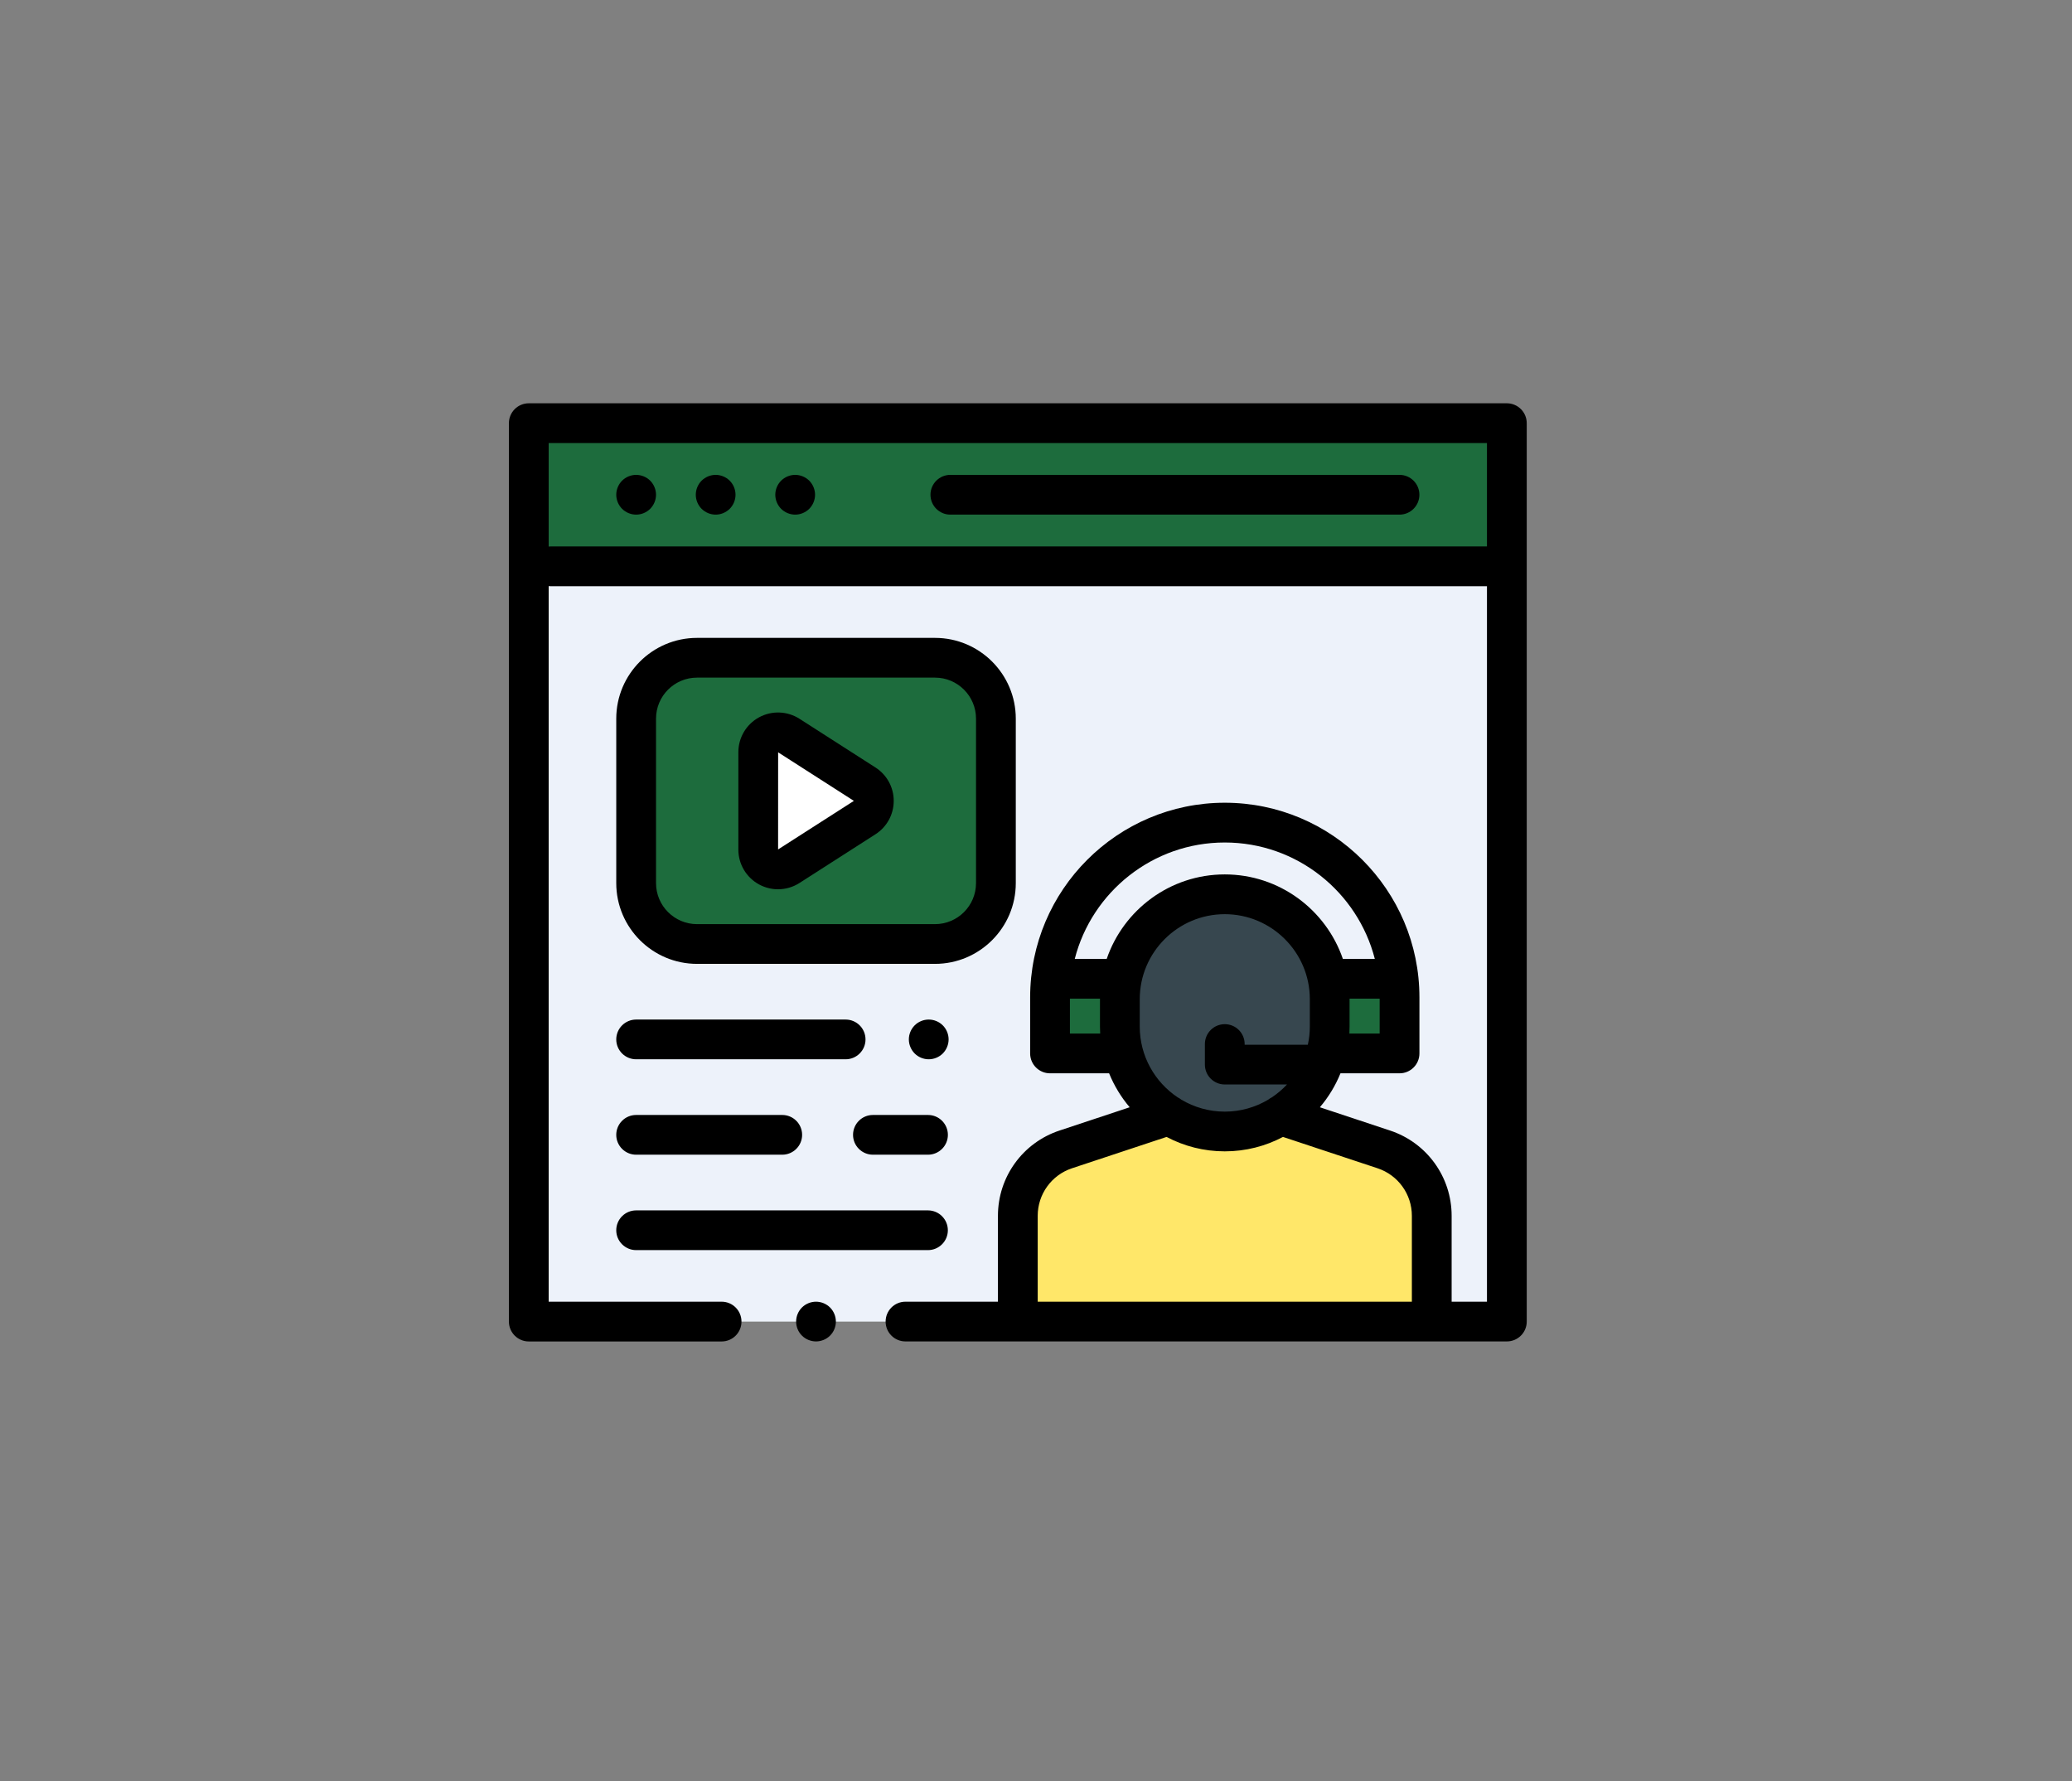
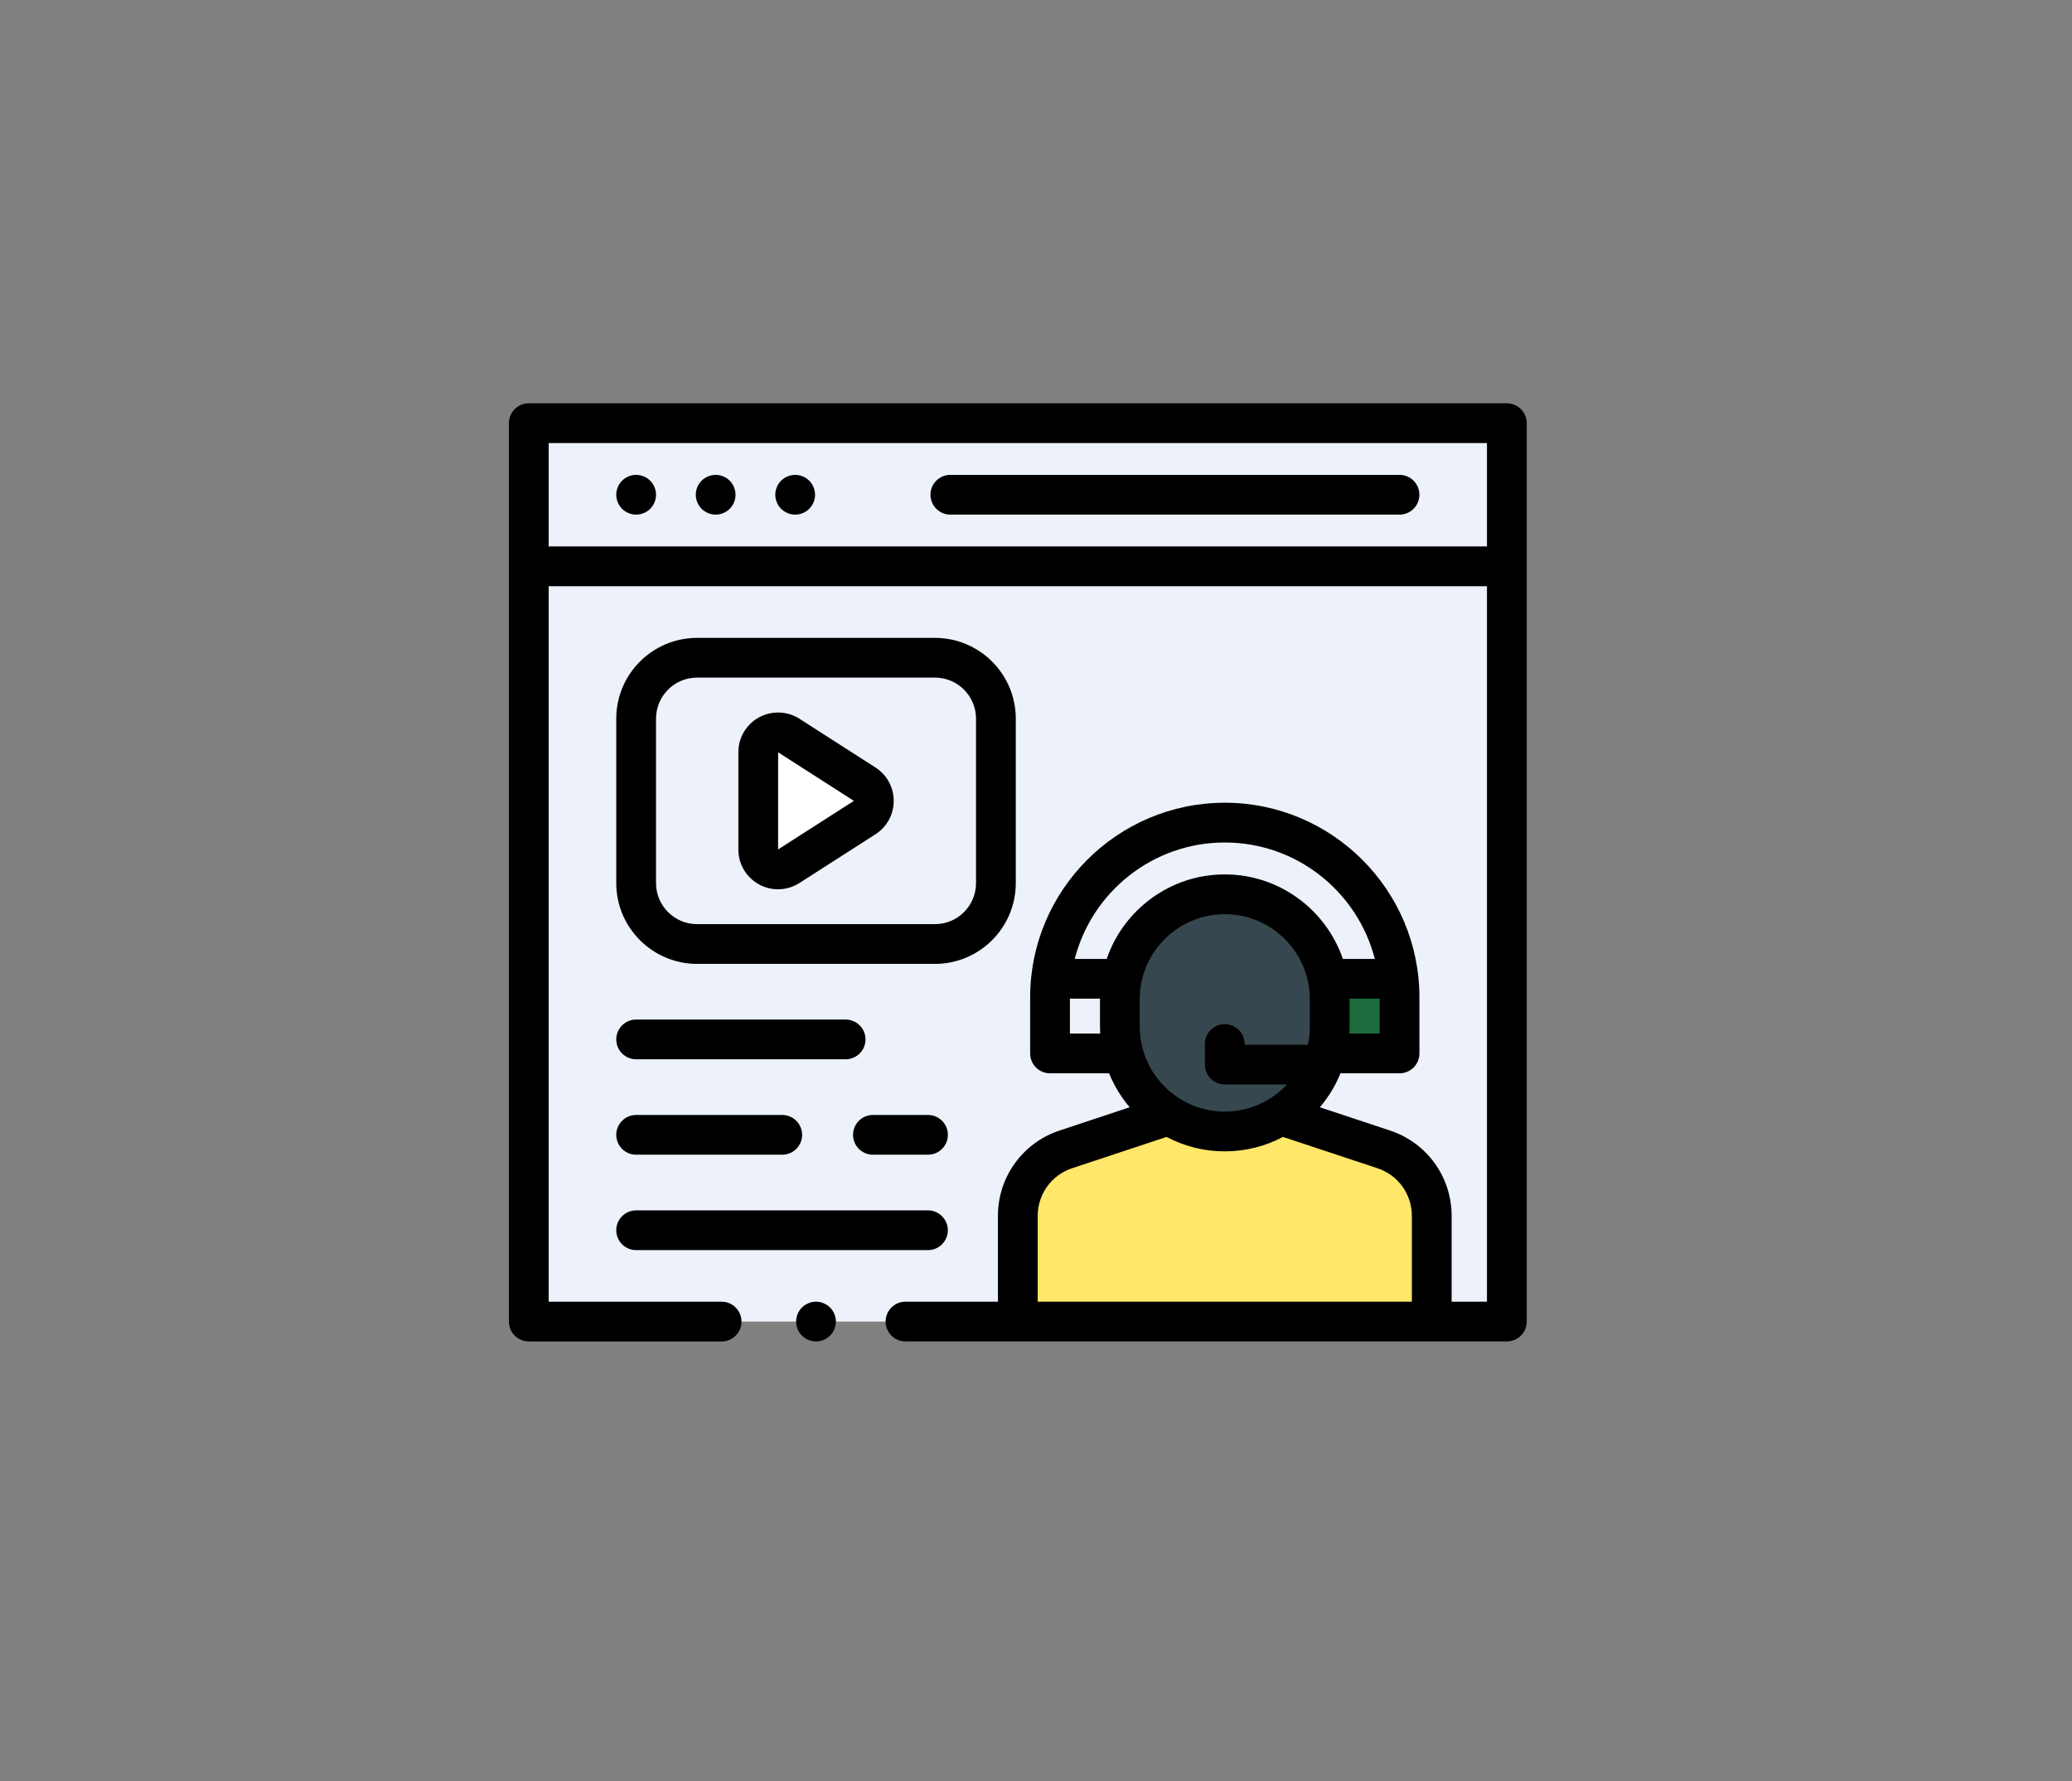
<svg xmlns="http://www.w3.org/2000/svg" width="57" height="49" viewBox="0 0 57 49" fill="none">
  <rect x="0" y="0" width="57" height="49" fill="#808080" stroke="none" />
  <path d="M41.453 11.642H14.547V36.358H41.453V11.642Z" fill="#EDF2FA" />
-   <path d="M30.807 26.927H28.886V28.981H30.807V26.927Z" fill="#1D6C3D" />
  <path d="M38.625 26.927H36.703V28.981H38.625V26.927Z" fill="#1D6C3D" />
-   <path d="M41.453 11.642H14.547V15.58H41.453V11.642Z" fill="#1D6C3D" />
-   <path d="M25.722 18.096H19.175C18.25 18.096 17.5 18.845 17.5 19.77V24.295C17.5 25.221 18.25 25.971 19.175 25.971H25.722C26.647 25.971 27.397 25.221 27.397 24.295V19.77C27.397 18.845 26.647 18.096 25.722 18.096Z" fill="#1D6C3D" />
  <path d="M33.693 31.129C32.099 31.129 30.807 29.836 30.807 28.242V27.489C30.807 25.895 32.099 24.603 33.693 24.603C35.287 24.603 36.58 25.895 36.58 27.489V28.242C36.58 29.836 35.287 31.129 33.693 31.129Z" fill="#37474F" />
  <path d="M35.229 30.68L38.067 31.621C38.855 31.882 39.387 32.618 39.387 33.448V36.358H28V33.448C28 32.618 28.532 31.882 29.32 31.621L32.158 30.68H35.229Z" fill="#FFE769" />
  <path d="M23.788 22.492L21.697 23.831C21.335 24.064 20.859 23.804 20.859 23.373V20.693C20.859 20.262 21.335 20.002 21.697 20.234L23.788 21.574C24.122 21.789 24.122 22.277 23.788 22.492Z" fill="white" />
  <path d="M41.453 11.095H14.547C14.245 11.095 14 11.34 14 11.642V36.358C14 36.66 14.245 36.905 14.547 36.905H19.852C20.154 36.905 20.398 36.66 20.398 36.358C20.398 36.056 20.154 35.811 19.852 35.811H15.094V16.124C15.112 16.126 15.13 16.127 15.149 16.127H40.906V35.811H39.934V33.448C39.934 32.38 39.253 31.437 38.239 31.102L36.309 30.462C36.545 30.185 36.737 29.87 36.876 29.528H38.501C38.803 29.528 39.048 29.283 39.048 28.981V27.439C39.048 24.486 36.646 22.084 33.693 22.084C30.741 22.084 28.339 24.486 28.339 27.439V28.981C28.339 29.283 28.584 29.528 28.886 29.528H30.511C30.65 29.87 30.842 30.185 31.077 30.462L29.148 31.102C28.134 31.437 27.453 32.38 27.453 33.448V35.811H24.909C24.607 35.811 24.363 36.056 24.363 36.358C24.363 36.66 24.607 36.904 24.909 36.904H28H39.387H41.453C41.755 36.904 42 36.66 42 36.358V11.642C42 11.34 41.755 11.095 41.453 11.095ZM32.498 30.253C32.467 30.228 32.433 30.206 32.397 30.189C31.769 29.769 31.354 29.053 31.354 28.242V27.489C31.354 26.2 32.403 25.15 33.693 25.15C34.983 25.15 36.033 26.2 36.033 27.489V28.242C36.033 28.414 36.014 28.58 35.978 28.741H34.24V28.723C34.24 28.421 33.995 28.176 33.693 28.176C33.391 28.176 33.146 28.421 33.146 28.723V29.288C33.146 29.59 33.391 29.835 33.693 29.835H35.405C35.281 29.968 35.141 30.087 34.989 30.189C34.953 30.206 34.92 30.227 34.888 30.253C34.538 30.461 34.13 30.582 33.693 30.582C33.257 30.582 32.849 30.461 32.498 30.253ZM37.121 28.434C37.124 28.371 37.126 28.307 37.126 28.242V27.489C37.126 27.484 37.126 27.479 37.126 27.474H37.954V28.434H37.121ZM33.693 23.178C35.678 23.178 37.349 24.541 37.821 26.381H36.942C36.479 25.03 35.198 24.056 33.693 24.056C32.188 24.056 30.907 25.03 30.445 26.381H29.566C30.037 24.541 31.709 23.178 33.693 23.178ZM29.433 28.434V27.474H30.261C30.261 27.48 30.26 27.484 30.26 27.489V28.242C30.26 28.307 30.262 28.371 30.266 28.434H29.433ZM28.547 35.811V33.448C28.547 32.853 28.927 32.327 29.491 32.14L32.092 31.278C32.571 31.531 33.115 31.675 33.693 31.675C34.271 31.675 34.816 31.531 35.294 31.278L37.895 32.14C38.46 32.327 38.84 32.853 38.84 33.448V35.811H28.547ZM15.149 15.033C15.13 15.033 15.112 15.034 15.094 15.036V12.189H40.906V15.033H15.149Z" fill="black" />
  <path d="M22.448 35.811C22.304 35.811 22.163 35.869 22.061 35.971C21.959 36.073 21.901 36.214 21.901 36.358C21.901 36.502 21.959 36.643 22.061 36.744C22.163 36.846 22.304 36.904 22.448 36.904C22.592 36.904 22.733 36.846 22.835 36.744C22.936 36.643 22.995 36.502 22.995 36.358C22.995 36.214 22.936 36.073 22.835 35.971C22.733 35.869 22.592 35.811 22.448 35.811Z" fill="black" />
  <path d="M38.5 13.064H26.144C25.842 13.064 25.597 13.309 25.597 13.611C25.597 13.913 25.842 14.158 26.144 14.158H38.5C38.802 14.158 39.047 13.913 39.047 13.611C39.047 13.309 38.802 13.064 38.5 13.064Z" fill="black" />
  <path d="M19.688 13.064C19.544 13.064 19.403 13.123 19.301 13.224C19.199 13.326 19.141 13.467 19.141 13.611C19.141 13.755 19.199 13.896 19.301 13.998C19.403 14.099 19.544 14.158 19.688 14.158C19.831 14.158 19.972 14.099 20.074 13.998C20.176 13.896 20.234 13.755 20.234 13.611C20.234 13.467 20.176 13.326 20.074 13.224C19.972 13.123 19.831 13.064 19.688 13.064Z" fill="black" />
  <path d="M17.5 13.064C17.356 13.064 17.215 13.123 17.113 13.224C17.012 13.326 16.953 13.467 16.953 13.611C16.953 13.755 17.012 13.896 17.113 13.998C17.215 14.099 17.356 14.158 17.5 14.158C17.644 14.158 17.785 14.099 17.887 13.998C17.988 13.896 18.047 13.755 18.047 13.611C18.047 13.467 17.988 13.326 17.887 13.224C17.785 13.123 17.644 13.064 17.5 13.064Z" fill="black" />
  <path d="M21.875 13.064C21.731 13.064 21.59 13.123 21.488 13.224C21.387 13.326 21.328 13.467 21.328 13.611C21.328 13.755 21.387 13.896 21.488 13.998C21.59 14.099 21.731 14.158 21.875 14.158C22.019 14.158 22.16 14.099 22.262 13.998C22.363 13.896 22.422 13.755 22.422 13.611C22.422 13.467 22.363 13.326 22.262 13.224C22.16 13.123 22.019 13.064 21.875 13.064Z" fill="black" />
  <path d="M27.944 24.295V19.771C27.944 18.545 26.947 17.549 25.722 17.549H19.175C17.95 17.549 16.953 18.545 16.953 19.771V24.295C16.953 25.52 17.95 26.517 19.175 26.517H25.722C26.947 26.517 27.944 25.52 27.944 24.295ZM26.85 24.295C26.85 24.918 26.344 25.424 25.722 25.424H19.175C18.553 25.424 18.047 24.918 18.047 24.295V19.771C18.047 19.148 18.553 18.642 19.175 18.642H25.722C26.344 18.642 26.85 19.148 26.85 19.771V24.295H26.85Z" fill="black" />
  <path d="M24.083 21.114L21.993 19.774C21.657 19.559 21.23 19.544 20.88 19.735C20.529 19.927 20.312 20.294 20.312 20.693V23.373C20.312 23.772 20.529 24.139 20.88 24.331C21.043 24.42 21.224 24.465 21.403 24.465C21.609 24.465 21.814 24.407 21.993 24.292L24.083 22.952C24.398 22.75 24.586 22.407 24.586 22.033C24.586 21.659 24.398 21.316 24.083 21.114ZM21.405 23.369L21.406 20.697L23.49 22.033L21.405 23.369Z" fill="black" />
  <path d="M17.5 31.767H21.519C21.821 31.767 22.066 31.522 22.066 31.221C22.066 30.919 21.821 30.674 21.519 30.674H17.5C17.198 30.674 16.953 30.919 16.953 31.221C16.953 31.522 17.198 31.767 17.5 31.767Z" fill="black" />
  <path d="M25.529 30.674H24.014C23.712 30.674 23.467 30.919 23.467 31.221C23.467 31.522 23.712 31.767 24.014 31.767H25.529C25.831 31.767 26.076 31.522 26.076 31.221C26.076 30.919 25.831 30.674 25.529 30.674Z" fill="black" />
  <path d="M17.5 29.142H23.263C23.565 29.142 23.81 28.897 23.81 28.596C23.81 28.294 23.565 28.049 23.263 28.049H17.5C17.198 28.049 16.953 28.294 16.953 28.596C16.953 28.897 17.198 29.142 17.5 29.142Z" fill="black" />
-   <path d="M25.936 28.209C25.834 28.107 25.693 28.049 25.549 28.049C25.404 28.049 25.264 28.107 25.162 28.209C25.061 28.31 25.002 28.451 25.002 28.595C25.002 28.739 25.061 28.88 25.162 28.982C25.264 29.084 25.404 29.142 25.549 29.142C25.693 29.142 25.834 29.084 25.936 28.982C26.037 28.88 26.096 28.739 26.096 28.595C26.096 28.451 26.037 28.31 25.936 28.209Z" fill="black" />
  <path d="M17.5 34.392H25.528C25.83 34.392 26.075 34.147 26.075 33.846C26.075 33.544 25.83 33.299 25.528 33.299H17.5C17.198 33.299 16.953 33.544 16.953 33.846C16.953 34.147 17.198 34.392 17.5 34.392Z" fill="black" />
</svg>